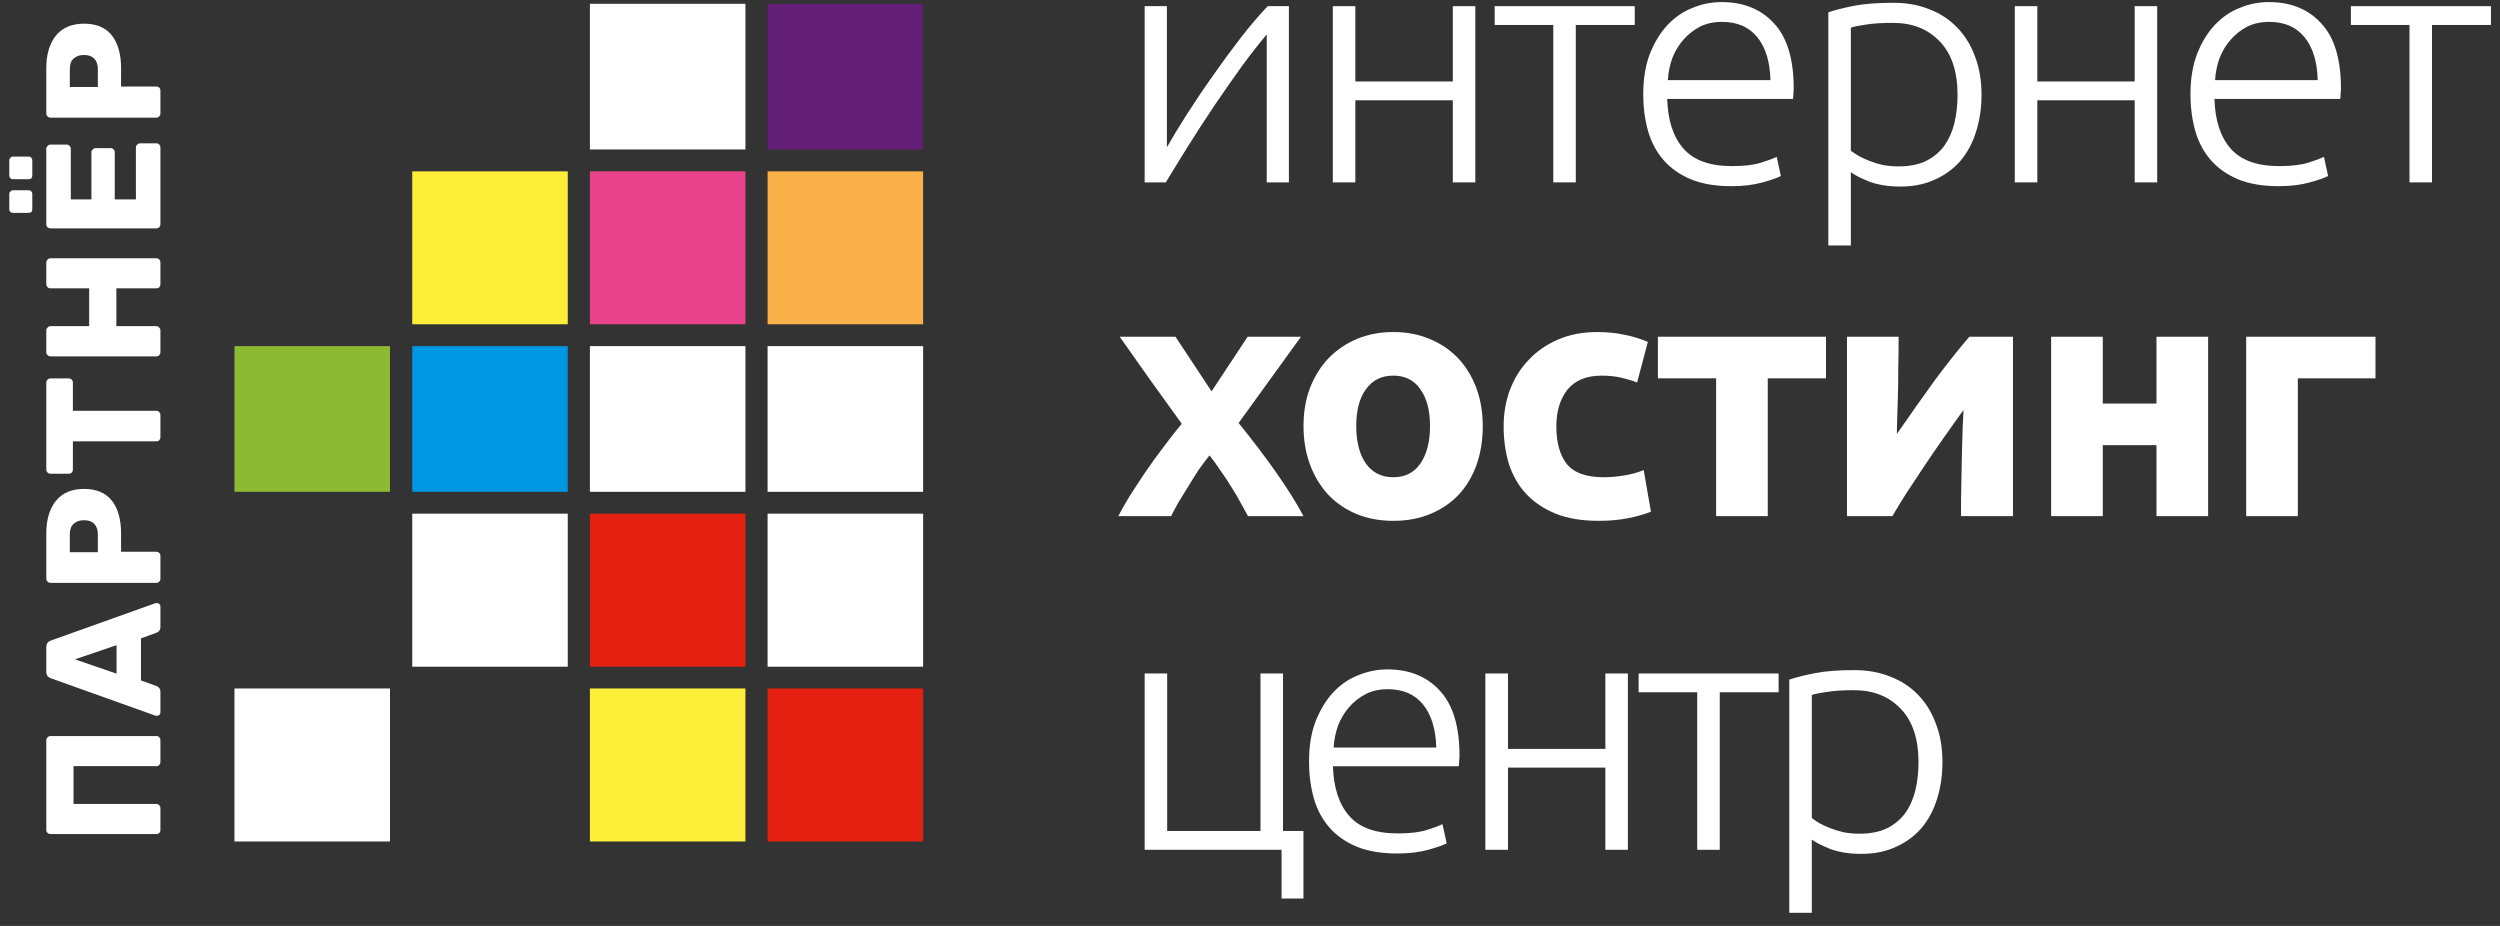
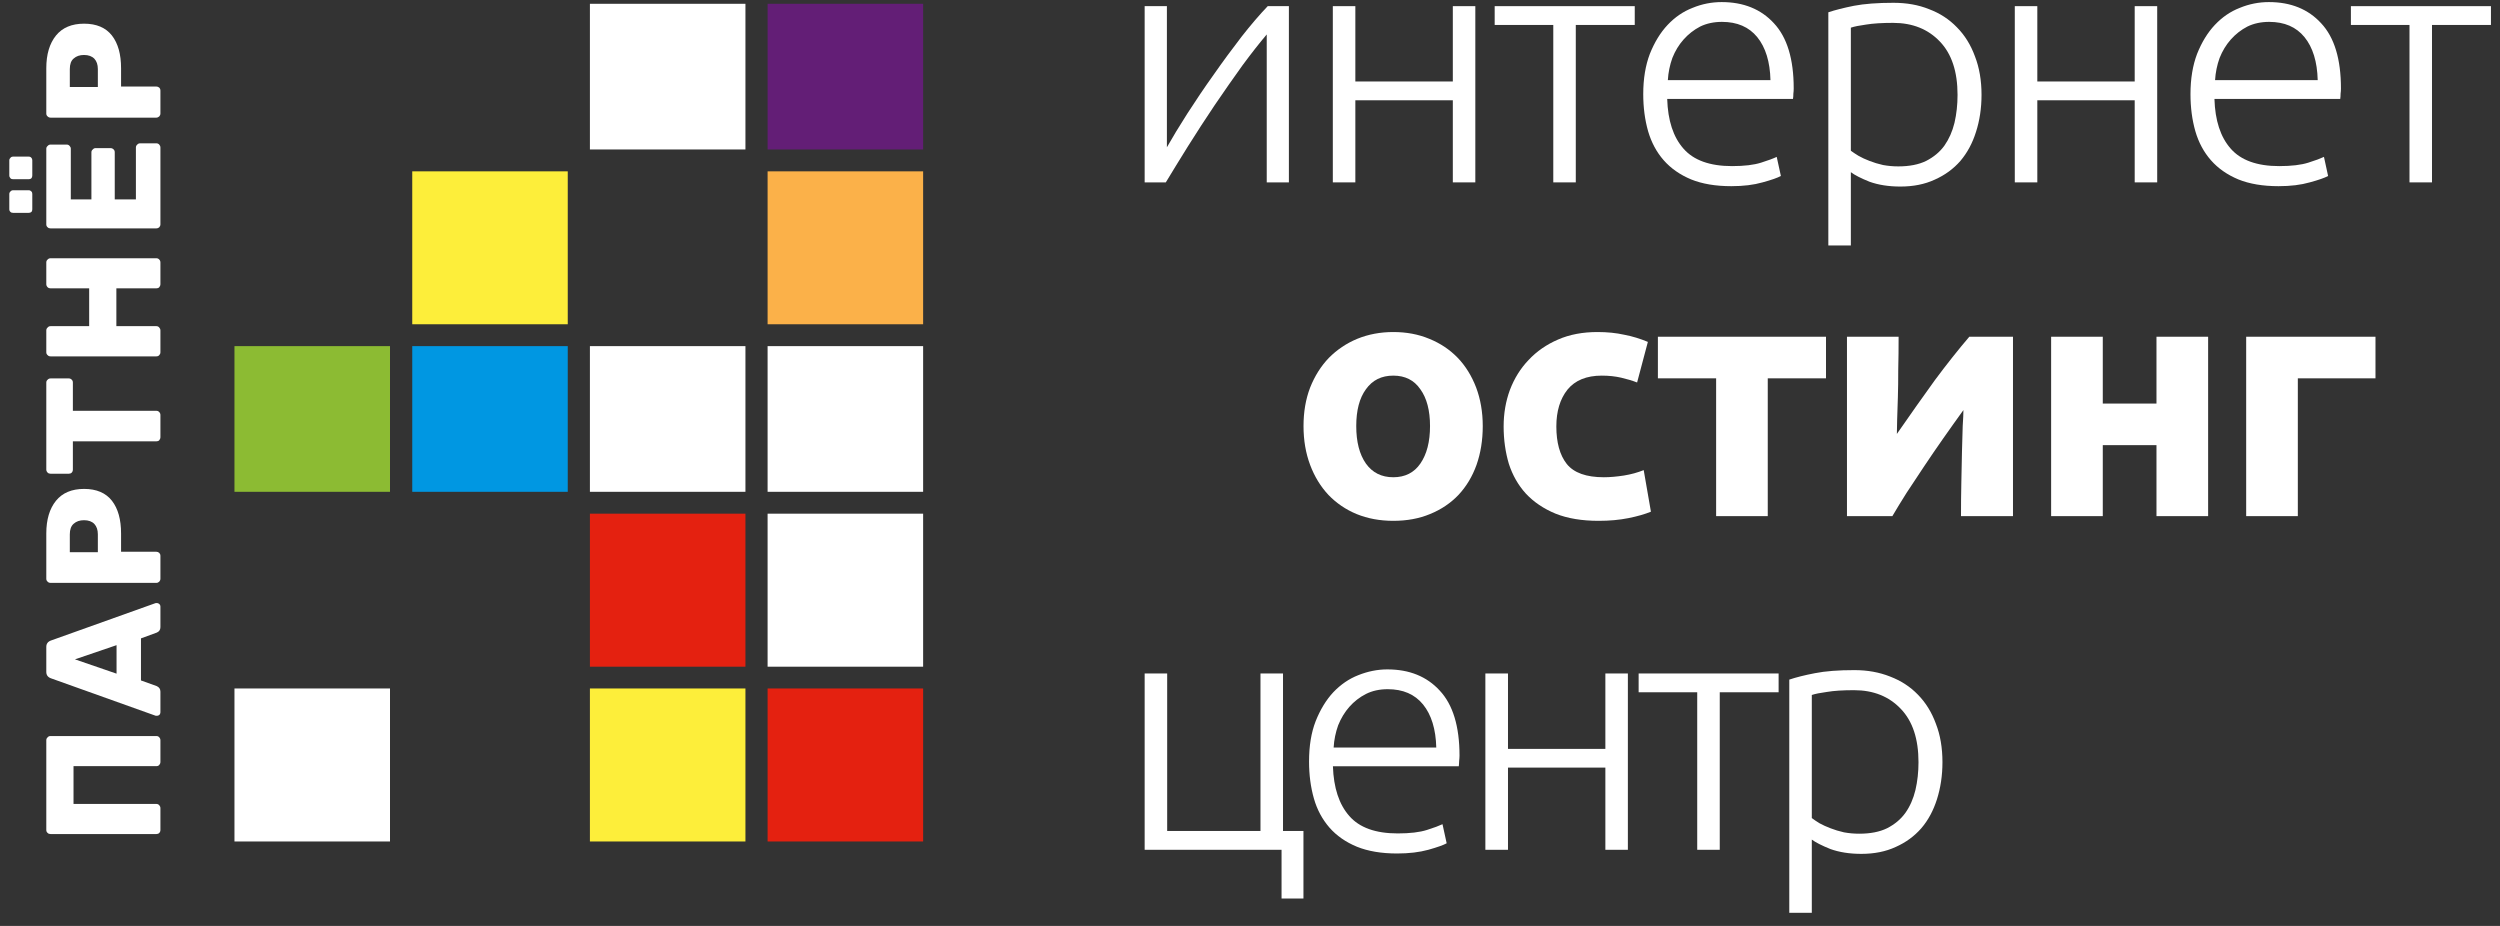
<svg xmlns="http://www.w3.org/2000/svg" width="108px" height="40px" viewBox="0 0 108 40" version="1.1">
  <rect x="0" y="0" width="108" height="40" fill="#333333" stroke="none" />
  <g id="surface1">
    <path style=" stroke:none;fill-rule:nonzero;fill:rgb(100%,100%,100%);fill-opacity:1;" d="M 54.723 1.488 C 54.422 1.844 54.07 2.289 53.672 2.828 C 53.285 3.371 52.883 3.938 52.477 4.539 C 52.074 5.137 51.691 5.73 51.32 6.32 C 50.953 6.91 50.633 7.43 50.363 7.879 L 49.449 7.879 L 49.449 0.266 L 50.41 0.266 L 50.41 6.363 C 50.648 5.941 50.941 5.457 51.293 4.906 C 51.652 4.348 52.031 3.785 52.43 3.227 C 52.828 2.656 53.23 2.113 53.629 1.594 C 54.039 1.07 54.418 0.629 54.766 0.266 L 55.68 0.266 L 55.68 7.879 L 54.723 7.879 Z M 54.723 1.488 " />
    <path style=" stroke:none;fill-rule:nonzero;fill:rgb(100%,100%,100%);fill-opacity:1;" d="M 63.734 7.879 L 62.762 7.879 L 62.762 4.332 L 58.551 4.332 L 58.551 7.879 L 57.578 7.879 L 57.578 0.266 L 58.551 0.266 L 58.551 3.52 L 62.762 3.52 L 62.762 0.266 L 63.734 0.266 Z M 63.734 7.879 " />
    <path style=" stroke:none;fill-rule:nonzero;fill:rgb(100%,100%,100%);fill-opacity:1;" d="M 70.621 0.266 L 70.621 1.078 L 68.074 1.078 L 68.074 7.879 L 67.102 7.879 L 67.102 1.078 L 64.57 1.078 L 64.57 0.266 Z M 70.621 0.266 " />
    <path style=" stroke:none;fill-rule:nonzero;fill:rgb(100%,100%,100%);fill-opacity:1;" d="M 70.988 4.066 C 70.988 3.398 71.086 2.82 71.273 2.328 C 71.473 1.828 71.727 1.41 72.039 1.078 C 72.355 0.742 72.715 0.496 73.117 0.34 C 73.523 0.172 73.945 0.09 74.375 0.09 C 75.32 0.09 76.074 0.395 76.633 1.004 C 77.203 1.613 77.488 2.551 77.488 3.816 C 77.488 3.895 77.484 3.973 77.473 4.051 C 77.473 4.129 77.469 4.203 77.457 4.273 L 72.023 4.273 C 72.051 5.207 72.285 5.922 72.727 6.422 C 73.164 6.922 73.863 7.176 74.824 7.176 C 75.352 7.176 75.77 7.125 76.078 7.027 C 76.391 6.93 76.613 6.844 76.754 6.777 L 76.934 7.602 C 76.793 7.68 76.531 7.773 76.141 7.879 C 75.762 7.988 75.312 8.043 74.793 8.043 C 74.113 8.043 73.535 7.945 73.055 7.75 C 72.578 7.551 72.184 7.277 71.871 6.922 C 71.562 6.57 71.34 6.152 71.199 5.672 C 71.059 5.18 70.988 4.645 70.988 4.066 Z M 76.484 3.461 C 76.465 2.668 76.273 2.047 75.914 1.605 C 75.555 1.164 75.047 0.945 74.387 0.945 C 74.039 0.945 73.723 1.012 73.445 1.148 C 73.176 1.289 72.938 1.473 72.727 1.711 C 72.527 1.938 72.367 2.199 72.246 2.504 C 72.137 2.809 72.07 3.129 72.051 3.461 Z M 76.484 3.461 " />
    <path style=" stroke:none;fill-rule:nonzero;fill:rgb(100%,100%,100%);fill-opacity:1;" d="M 79.957 6.512 C 80.047 6.578 80.156 6.652 80.285 6.73 C 80.426 6.812 80.586 6.883 80.766 6.953 C 80.945 7.023 81.137 7.082 81.348 7.129 C 81.559 7.168 81.777 7.188 82.008 7.188 C 82.488 7.188 82.887 7.109 83.207 6.953 C 83.535 6.785 83.801 6.566 84 6.289 C 84.199 6.004 84.344 5.676 84.434 5.305 C 84.523 4.922 84.566 4.52 84.566 4.098 C 84.566 3.094 84.312 2.328 83.805 1.797 C 83.293 1.258 82.621 0.988 81.781 0.988 C 81.305 0.988 80.914 1.012 80.613 1.062 C 80.324 1.102 80.105 1.145 79.957 1.195 Z M 79.957 10.605 L 78.984 10.605 L 78.984 0.531 C 79.273 0.434 79.641 0.34 80.09 0.25 C 80.539 0.164 81.109 0.121 81.797 0.121 C 82.367 0.121 82.879 0.211 83.34 0.398 C 83.809 0.574 84.207 0.836 84.539 1.18 C 84.879 1.523 85.137 1.941 85.316 2.43 C 85.508 2.922 85.602 3.477 85.602 4.098 C 85.602 4.676 85.52 5.211 85.363 5.699 C 85.211 6.184 84.988 6.598 84.688 6.953 C 84.387 7.297 84.02 7.566 83.578 7.762 C 83.148 7.961 82.656 8.059 82.098 8.059 C 81.59 8.059 81.145 7.988 80.766 7.852 C 80.395 7.703 80.125 7.566 79.957 7.438 Z M 79.957 10.605 " />
    <path style=" stroke:none;fill-rule:nonzero;fill:rgb(100%,100%,100%);fill-opacity:1;" d="M 93.191 7.879 L 92.219 7.879 L 92.219 4.332 L 88.012 4.332 L 88.012 7.879 L 87.039 7.879 L 87.039 0.266 L 88.012 0.266 L 88.012 3.52 L 92.219 3.52 L 92.219 0.266 L 93.191 0.266 Z M 93.191 7.879 " />
    <path style=" stroke:none;fill-rule:nonzero;fill:rgb(100%,100%,100%);fill-opacity:1;" d="M 94.629 4.066 C 94.629 3.398 94.727 2.82 94.914 2.328 C 95.113 1.828 95.367 1.41 95.68 1.078 C 95.996 0.742 96.355 0.496 96.758 0.34 C 97.164 0.172 97.586 0.09 98.016 0.09 C 98.961 0.09 99.715 0.395 100.273 1.004 C 100.844 1.613 101.129 2.551 101.129 3.816 C 101.129 3.895 101.125 3.973 101.113 4.051 C 101.113 4.129 101.109 4.203 101.098 4.273 L 95.664 4.273 C 95.691 5.207 95.926 5.922 96.367 6.422 C 96.805 6.922 97.504 7.176 98.461 7.176 C 98.992 7.176 99.41 7.125 99.719 7.027 C 100.031 6.93 100.254 6.844 100.395 6.777 L 100.574 7.602 C 100.434 7.68 100.172 7.773 99.781 7.879 C 99.402 7.988 98.953 8.043 98.434 8.043 C 97.754 8.043 97.176 7.945 96.695 7.75 C 96.219 7.551 95.824 7.277 95.512 6.922 C 95.203 6.57 94.98 6.152 94.84 5.672 C 94.699 5.18 94.629 4.645 94.629 4.066 Z M 100.125 3.461 C 100.105 2.668 99.914 2.047 99.555 1.605 C 99.195 1.164 98.688 0.945 98.027 0.945 C 97.68 0.945 97.363 1.012 97.086 1.148 C 96.816 1.289 96.578 1.473 96.367 1.711 C 96.168 1.938 96.008 2.199 95.887 2.504 C 95.777 2.809 95.711 3.129 95.691 3.461 Z M 100.125 3.461 " />
    <path style=" stroke:none;fill-rule:nonzero;fill:rgb(100%,100%,100%);fill-opacity:1;" d="M 107.609 0.266 L 107.609 1.078 L 105.062 1.078 L 105.062 7.879 L 104.09 7.879 L 104.09 1.078 L 101.559 1.078 L 101.559 0.266 Z M 107.609 0.266 " />
-     <path style=" stroke:none;fill-rule:nonzero;fill:rgb(100%,100%,100%);fill-opacity:1;" d="M 52.34 16.906 L 53.898 14.547 L 56.203 14.547 L 53.508 18.273 C 54.105 19.012 54.652 19.727 55.141 20.426 C 55.629 21.121 56.02 21.746 56.309 22.297 L 53.914 22.297 C 53.832 22.148 53.734 21.965 53.613 21.75 C 53.492 21.523 53.359 21.293 53.207 21.059 C 53.059 20.812 52.898 20.57 52.73 20.336 C 52.57 20.09 52.41 19.871 52.25 19.672 C 52.102 19.859 51.945 20.066 51.785 20.293 C 51.637 20.52 51.492 20.75 51.352 20.984 C 51.211 21.211 51.074 21.438 50.934 21.66 C 50.805 21.887 50.688 22.098 50.59 22.297 L 48.312 22.297 C 48.434 22.051 48.598 21.762 48.805 21.426 C 49.016 21.094 49.242 20.75 49.48 20.395 C 49.73 20.031 49.988 19.672 50.258 19.32 C 50.527 18.957 50.793 18.617 51.051 18.305 C 50.602 17.684 50.152 17.062 49.703 16.434 C 49.254 15.797 48.812 15.168 48.371 14.547 L 50.781 14.547 Z M 52.34 16.906 " />
    <path style=" stroke:none;fill-rule:nonzero;fill:rgb(100%,100%,100%);fill-opacity:1;" d="M 64.055 18.406 C 64.055 19.016 63.965 19.574 63.785 20.086 C 63.605 20.586 63.344 21.02 63.004 21.383 C 62.668 21.734 62.258 22.012 61.777 22.207 C 61.309 22.402 60.781 22.5 60.191 22.5 C 59.613 22.5 59.082 22.402 58.605 22.207 C 58.133 22.012 57.73 21.734 57.391 21.383 C 57.051 21.02 56.785 20.586 56.598 20.086 C 56.406 19.574 56.312 19.016 56.312 18.406 C 56.312 17.797 56.406 17.242 56.598 16.742 C 56.797 16.242 57.066 15.816 57.406 15.461 C 57.754 15.109 58.164 14.832 58.633 14.637 C 59.113 14.441 59.633 14.344 60.191 14.344 C 60.758 14.344 61.277 14.441 61.746 14.637 C 62.227 14.832 62.637 15.109 62.977 15.461 C 63.316 15.816 63.578 16.242 63.77 16.742 C 63.957 17.242 64.055 17.797 64.055 18.406 Z M 61.777 18.406 C 61.777 17.73 61.637 17.199 61.359 16.816 C 61.09 16.422 60.699 16.227 60.191 16.227 C 59.68 16.227 59.289 16.422 59.008 16.816 C 58.727 17.199 58.59 17.73 58.59 18.406 C 58.59 19.086 58.727 19.625 59.008 20.027 C 59.289 20.418 59.68 20.617 60.191 20.617 C 60.699 20.617 61.09 20.418 61.359 20.027 C 61.637 19.625 61.777 19.086 61.777 18.406 Z M 61.777 18.406 " />
    <path style=" stroke:none;fill-rule:nonzero;fill:rgb(100%,100%,100%);fill-opacity:1;" d="M 64.957 18.422 C 64.957 17.863 65.047 17.336 65.227 16.848 C 65.418 16.344 65.688 15.914 66.035 15.551 C 66.387 15.176 66.809 14.883 67.309 14.668 C 67.809 14.449 68.379 14.344 69.016 14.344 C 69.434 14.344 69.82 14.383 70.168 14.461 C 70.52 14.527 70.859 14.633 71.188 14.77 L 70.723 16.523 C 70.512 16.441 70.285 16.375 70.035 16.316 C 69.785 16.258 69.504 16.227 69.195 16.227 C 68.539 16.227 68.043 16.43 67.715 16.832 C 67.395 17.234 67.234 17.766 67.234 18.422 C 67.234 19.117 67.383 19.66 67.684 20.043 C 67.992 20.426 68.527 20.617 69.285 20.617 C 69.555 20.617 69.844 20.59 70.152 20.543 C 70.465 20.492 70.746 20.414 71.008 20.309 L 71.32 22.105 C 71.062 22.211 70.738 22.305 70.348 22.383 C 69.961 22.461 69.531 22.5 69.062 22.5 C 68.344 22.5 67.723 22.398 67.203 22.191 C 66.684 21.977 66.258 21.688 65.918 21.324 C 65.586 20.961 65.344 20.531 65.184 20.043 C 65.035 19.543 64.957 19 64.957 18.422 Z M 64.957 18.422 " />
    <path style=" stroke:none;fill-rule:nonzero;fill:rgb(100%,100%,100%);fill-opacity:1;" d="M 78.883 16.344 L 76.367 16.344 L 76.367 22.297 L 74.137 22.297 L 74.137 16.344 L 71.621 16.344 L 71.621 14.547 L 78.883 14.547 Z M 78.883 16.344 " />
    <path style=" stroke:none;fill-rule:nonzero;fill:rgb(100%,100%,100%);fill-opacity:1;" d="M 86.961 14.547 L 86.961 22.297 L 84.715 22.297 C 84.715 21.805 84.719 21.316 84.73 20.836 C 84.738 20.348 84.75 19.895 84.758 19.48 C 84.77 19.07 84.777 18.711 84.789 18.406 C 84.809 18.094 84.82 17.863 84.82 17.715 C 84.531 18.117 84.238 18.523 83.949 18.938 C 83.66 19.348 83.383 19.758 83.113 20.16 C 82.852 20.551 82.602 20.93 82.363 21.293 C 82.133 21.656 81.93 21.992 81.75 22.297 L 79.789 22.297 L 79.789 14.547 L 82.02 14.547 C 82.02 15.039 82.016 15.512 82.004 15.961 C 82.004 16.402 82 16.805 81.988 17.168 C 81.98 17.531 81.969 17.852 81.957 18.129 C 81.949 18.391 81.945 18.598 81.945 18.746 C 82.543 17.883 83.094 17.105 83.59 16.418 C 84.102 15.73 84.594 15.109 85.074 14.547 Z M 86.961 14.547 " />
    <path style=" stroke:none;fill-rule:nonzero;fill:rgb(100%,100%,100%);fill-opacity:1;" d="M 95.391 22.297 L 93.16 22.297 L 93.16 19.23 L 90.84 19.23 L 90.84 22.297 L 88.609 22.297 L 88.609 14.547 L 90.84 14.547 L 90.84 17.434 L 93.16 17.434 L 93.16 14.547 L 95.391 14.547 Z M 95.391 22.297 " />
    <path style=" stroke:none;fill-rule:nonzero;fill:rgb(100%,100%,100%);fill-opacity:1;" d="M 102.621 16.344 L 99.266 16.344 L 99.266 22.297 L 97.035 22.297 L 97.035 14.547 L 102.621 14.547 Z M 102.621 16.344 " />
    <path style=" stroke:none;fill-rule:nonzero;fill:rgb(100%,100%,100%);fill-opacity:1;" d="M 55.426 29.094 L 55.426 35.898 L 56.309 35.898 L 56.309 38.816 L 55.363 38.816 L 55.363 36.711 L 49.449 36.711 L 49.449 29.094 L 50.422 29.094 L 50.422 35.898 L 54.453 35.898 L 54.453 29.094 Z M 55.426 29.094 " />
    <path style=" stroke:none;fill-rule:nonzero;fill:rgb(100%,100%,100%);fill-opacity:1;" d="M 56.551 32.895 C 56.551 32.227 56.645 31.648 56.836 31.156 C 57.035 30.656 57.289 30.238 57.598 29.906 C 57.918 29.57 58.277 29.324 58.676 29.168 C 59.086 29.004 59.504 28.918 59.934 28.918 C 60.883 28.918 61.637 29.223 62.195 29.832 C 62.766 30.441 63.051 31.379 63.051 32.645 C 63.051 32.723 63.043 32.801 63.035 32.879 C 63.035 32.957 63.027 33.031 63.02 33.102 L 57.582 33.102 C 57.613 34.035 57.848 34.75 58.289 35.25 C 58.727 35.754 59.426 36.004 60.383 36.004 C 60.914 36.004 61.332 35.953 61.641 35.855 C 61.949 35.758 62.176 35.672 62.316 35.605 L 62.496 36.43 C 62.355 36.508 62.09 36.602 61.703 36.711 C 61.32 36.816 60.871 36.871 60.355 36.871 C 59.676 36.871 59.098 36.773 58.617 36.578 C 58.137 36.379 57.742 36.105 57.434 35.754 C 57.125 35.398 56.898 34.98 56.762 34.5 C 56.621 34.008 56.551 33.473 56.551 32.895 Z M 62.047 32.293 C 62.027 31.496 61.836 30.879 61.477 30.434 C 61.117 29.992 60.609 29.773 59.949 29.773 C 59.602 29.773 59.285 29.84 59.008 29.98 C 58.738 30.117 58.496 30.305 58.289 30.539 C 58.09 30.766 57.93 31.031 57.809 31.332 C 57.699 31.637 57.633 31.957 57.613 32.293 Z M 62.047 32.293 " />
    <path style=" stroke:none;fill-rule:nonzero;fill:rgb(100%,100%,100%);fill-opacity:1;" d="M 70.324 36.711 L 69.352 36.711 L 69.352 33.16 L 65.145 33.16 L 65.145 36.711 L 64.168 36.711 L 64.168 29.094 L 65.145 29.094 L 65.145 32.352 L 69.352 32.352 L 69.352 29.094 L 70.324 29.094 Z M 70.324 36.711 " />
    <path style=" stroke:none;fill-rule:nonzero;fill:rgb(100%,100%,100%);fill-opacity:1;" d="M 76.836 29.094 L 76.836 29.906 L 74.293 29.906 L 74.293 36.711 L 73.32 36.711 L 73.32 29.906 L 70.789 29.906 L 70.789 29.094 Z M 76.836 29.094 " />
    <path style=" stroke:none;fill-rule:nonzero;fill:rgb(100%,100%,100%);fill-opacity:1;" d="M 78.27 35.34 C 78.359 35.41 78.469 35.48 78.598 35.562 C 78.738 35.641 78.898 35.711 79.078 35.781 C 79.258 35.852 79.453 35.91 79.66 35.957 C 79.871 35.996 80.09 36.016 80.32 36.016 C 80.797 36.016 81.199 35.938 81.52 35.781 C 81.848 35.613 82.113 35.395 82.312 35.117 C 82.512 34.836 82.656 34.504 82.746 34.133 C 82.836 33.75 82.879 33.348 82.879 32.926 C 82.879 31.922 82.625 31.156 82.117 30.625 C 81.605 30.086 80.934 29.816 80.094 29.816 C 79.617 29.816 79.227 29.84 78.926 29.891 C 78.637 29.93 78.418 29.973 78.27 30.023 Z M 78.27 39.434 L 77.297 39.434 L 77.297 29.359 C 77.586 29.262 77.953 29.168 78.402 29.082 C 78.852 28.992 79.422 28.949 80.109 28.949 C 80.68 28.949 81.191 29.043 81.652 29.227 C 82.121 29.406 82.52 29.664 82.852 30.008 C 83.191 30.352 83.449 30.77 83.629 31.262 C 83.82 31.75 83.914 32.305 83.914 32.926 C 83.914 33.504 83.832 34.039 83.676 34.531 C 83.523 35.012 83.301 35.43 83 35.781 C 82.699 36.125 82.332 36.395 81.891 36.59 C 81.461 36.789 80.969 36.887 80.41 36.887 C 79.902 36.887 79.457 36.816 79.078 36.68 C 78.707 36.531 78.438 36.395 78.27 36.27 Z M 78.27 39.434 " />
    <path style=" stroke:none;fill-rule:nonzero;fill:rgb(99.216%,93.333%,22.745%);fill-opacity:1;" d="M 17.809 7.402 L 24.527 7.402 L 24.527 14.008 L 17.809 14.008 Z M 17.809 7.402 " />
-     <path style=" stroke:none;fill-rule:nonzero;fill:rgb(91.373%,26.275%,54.902%);fill-opacity:1;" d="M 25.484 7.402 L 32.203 7.402 L 32.203 14.008 L 25.484 14.008 Z M 25.484 7.402 " />
    <path style=" stroke:none;fill-rule:nonzero;fill:rgb(100%,100%,100%);fill-opacity:1;" d="M 25.484 0.164 L 32.203 0.164 L 32.203 6.457 L 25.484 6.457 Z M 25.484 0.164 " />
    <path style=" stroke:none;fill-rule:nonzero;fill:rgb(98.431%,69.412%,28.627%);fill-opacity:1;" d="M 33.16 7.402 L 39.879 7.402 L 39.879 14.008 L 33.16 14.008 Z M 33.16 7.402 " />
    <path style=" stroke:none;fill-rule:nonzero;fill:rgb(38.824%,11.765%,46.275%);fill-opacity:1;" d="M 33.16 0.164 L 39.879 0.164 L 39.879 6.457 L 33.16 6.457 Z M 33.16 0.164 " />
    <path style=" stroke:none;fill-rule:nonzero;fill:rgb(54.902%,73.333%,20%);fill-opacity:1;" d="M 10.129 14.953 L 16.848 14.953 L 16.848 21.246 L 10.129 21.246 Z M 10.129 14.953 " />
-     <path style=" stroke:none;fill-rule:nonzero;fill:rgb(100%,100%,100%);fill-opacity:1;" d="M 17.809 22.191 L 24.527 22.191 L 24.527 28.801 L 17.809 28.801 Z M 17.809 22.191 " />
    <path style=" stroke:none;fill-rule:nonzero;fill:rgb(0%,59.216%,88.627%);fill-opacity:1;" d="M 17.809 14.953 L 24.527 14.953 L 24.527 21.246 L 17.809 21.246 Z M 17.809 14.953 " />
    <path style=" stroke:none;fill-rule:nonzero;fill:rgb(89.412%,12.941%,6.275%);fill-opacity:1;" d="M 25.484 22.191 L 32.203 22.191 L 32.203 28.801 L 25.484 28.801 Z M 25.484 22.191 " />
    <path style=" stroke:none;fill-rule:nonzero;fill:rgb(100%,100%,100%);fill-opacity:1;" d="M 25.484 14.953 L 32.203 14.953 L 32.203 21.246 L 25.484 21.246 Z M 25.484 14.953 " />
    <path style=" stroke:none;fill-rule:nonzero;fill:rgb(100%,100%,100%);fill-opacity:1;" d="M 33.16 22.191 L 39.879 22.191 L 39.879 28.801 L 33.16 28.801 Z M 33.16 22.191 " />
    <path style=" stroke:none;fill-rule:nonzero;fill:rgb(100%,100%,100%);fill-opacity:1;" d="M 10.129 29.742 L 16.848 29.742 L 16.848 36.352 L 10.129 36.352 Z M 10.129 29.742 " />
    <path style=" stroke:none;fill-rule:nonzero;fill:rgb(99.216%,93.333%,22.745%);fill-opacity:1;" d="M 25.484 29.742 L 32.203 29.742 L 32.203 36.352 L 25.484 36.352 Z M 25.484 29.742 " />
    <path style=" stroke:none;fill-rule:nonzero;fill:rgb(89.412%,12.941%,6.275%);fill-opacity:1;" d="M 33.16 29.742 L 39.879 29.742 L 39.879 36.352 L 33.16 36.352 Z M 33.16 29.742 " />
    <path style=" stroke:none;fill-rule:nonzero;fill:rgb(100%,100%,100%);fill-opacity:1;" d="M 33.16 14.953 L 39.879 14.953 L 39.879 21.246 L 33.16 21.246 Z M 33.16 14.953 " />
    <path style=" stroke:none;fill-rule:nonzero;fill:rgb(100%,100%,100%);fill-opacity:1;" d="M 6.93 35.859 C 6.93 35.91 6.91 35.953 6.879 35.984 C 6.848 36.016 6.805 36.031 6.754 36.031 L 2.184 36.031 C 2.133 36.031 2.09 36.016 2.059 35.984 C 2.02 35.953 2 35.91 2 35.859 L 2 31.977 C 2 31.926 2.02 31.883 2.059 31.852 C 2.09 31.812 2.133 31.797 2.184 31.797 L 6.754 31.797 C 6.805 31.797 6.848 31.812 6.879 31.852 C 6.91 31.883 6.93 31.926 6.93 31.977 L 6.93 32.918 C 6.93 32.969 6.91 33.012 6.879 33.047 C 6.848 33.082 6.805 33.098 6.754 33.098 L 3.176 33.098 L 3.176 34.73 L 6.754 34.73 C 6.805 34.73 6.848 34.75 6.879 34.785 C 6.91 34.82 6.93 34.859 6.93 34.91 Z M 6.93 35.859 " />
    <path style=" stroke:none;fill-rule:nonzero;fill:rgb(100%,100%,100%);fill-opacity:1;" d="M 6.93 30.777 C 6.93 30.816 6.914 30.848 6.887 30.883 C 6.852 30.91 6.816 30.922 6.781 30.922 C 6.754 30.922 6.73 30.922 6.719 30.918 L 2.207 29.305 C 2.07 29.258 2 29.164 2 29.027 L 2 27.945 C 2 27.809 2.07 27.715 2.207 27.668 L 6.719 26.055 C 6.73 26.051 6.754 26.051 6.781 26.051 C 6.816 26.051 6.852 26.066 6.887 26.098 C 6.914 26.125 6.93 26.156 6.93 26.195 L 6.93 27.094 C 6.93 27.207 6.875 27.285 6.773 27.328 L 6.09 27.578 L 6.09 29.395 L 6.773 29.641 C 6.875 29.688 6.93 29.766 6.93 29.879 Z M 5.035 29.102 L 5.035 27.871 L 3.238 28.484 Z M 5.035 29.102 " />
    <path style=" stroke:none;fill-rule:nonzero;fill:rgb(100%,100%,100%);fill-opacity:1;" d="M 6.93 25.004 C 6.93 25.051 6.91 25.094 6.879 25.129 C 6.84 25.164 6.801 25.18 6.754 25.18 L 2.184 25.18 C 2.133 25.18 2.09 25.164 2.059 25.129 C 2.02 25.098 2 25.055 2 25.004 L 2 23.047 C 2 22.445 2.141 21.977 2.418 21.633 C 2.695 21.293 3.098 21.121 3.633 21.121 C 4.168 21.121 4.57 21.293 4.836 21.633 C 5.102 21.977 5.23 22.445 5.23 23.047 L 5.23 23.836 L 6.754 23.836 C 6.801 23.836 6.84 23.852 6.879 23.883 C 6.91 23.918 6.93 23.957 6.93 24.008 Z M 4.227 23.082 C 4.227 22.891 4.176 22.746 4.078 22.637 C 3.973 22.527 3.824 22.473 3.629 22.473 C 3.445 22.473 3.297 22.523 3.184 22.625 C 3.07 22.723 3.016 22.875 3.016 23.082 L 3.016 23.855 L 4.227 23.855 Z M 4.227 23.082 " />
    <path style=" stroke:none;fill-rule:nonzero;fill:rgb(100%,100%,100%);fill-opacity:1;" d="M 6.93 18.887 C 6.93 18.938 6.91 18.98 6.879 19.02 C 6.848 19.051 6.805 19.066 6.754 19.066 L 3.148 19.066 L 3.148 20.285 C 3.148 20.336 3.133 20.379 3.098 20.418 C 3.066 20.449 3.023 20.465 2.973 20.465 L 2.184 20.465 C 2.133 20.465 2.09 20.449 2.059 20.418 C 2.02 20.379 2 20.336 2 20.285 L 2 16.527 C 2 16.477 2.02 16.434 2.059 16.402 C 2.09 16.367 2.133 16.348 2.184 16.348 L 2.973 16.348 C 3.023 16.348 3.066 16.367 3.098 16.402 C 3.133 16.434 3.148 16.477 3.148 16.527 L 3.148 17.746 L 6.754 17.746 C 6.805 17.746 6.848 17.766 6.879 17.801 C 6.91 17.832 6.93 17.875 6.93 17.926 Z M 6.93 18.887 " />
    <path style=" stroke:none;fill-rule:nonzero;fill:rgb(100%,100%,100%);fill-opacity:1;" d="M 6.93 15.219 C 6.93 15.27 6.91 15.312 6.879 15.344 C 6.848 15.379 6.805 15.395 6.754 15.395 L 2.184 15.395 C 2.133 15.395 2.09 15.379 2.059 15.344 C 2.02 15.312 2 15.27 2 15.219 L 2 14.273 C 2 14.223 2.02 14.18 2.059 14.148 C 2.09 14.109 2.133 14.09 2.184 14.09 L 3.852 14.09 L 3.852 12.457 L 2.184 12.457 C 2.133 12.457 2.09 12.441 2.059 12.41 C 2.02 12.371 2 12.328 2 12.277 L 2 11.336 C 2 11.285 2.02 11.242 2.059 11.211 C 2.09 11.176 2.133 11.156 2.184 11.156 L 6.754 11.156 C 6.805 11.156 6.848 11.176 6.879 11.211 C 6.91 11.242 6.93 11.285 6.93 11.336 L 6.93 12.277 C 6.93 12.328 6.91 12.371 6.879 12.41 C 6.848 12.441 6.805 12.457 6.754 12.457 L 5.027 12.457 L 5.027 14.09 L 6.754 14.09 C 6.805 14.09 6.848 14.109 6.879 14.148 C 6.91 14.18 6.93 14.223 6.93 14.273 Z M 6.93 15.219 " />
    <path style=" stroke:none;fill-rule:nonzero;fill:rgb(100%,100%,100%);fill-opacity:1;" d="M 6.93 9.695 C 6.93 9.742 6.91 9.781 6.879 9.82 C 6.84 9.852 6.801 9.867 6.754 9.867 L 2.184 9.867 C 2.133 9.867 2.09 9.852 2.059 9.82 C 2.02 9.789 2 9.746 2 9.695 L 2 6.426 C 2 6.375 2.02 6.336 2.059 6.305 C 2.09 6.266 2.133 6.246 2.184 6.246 L 2.883 6.246 C 2.934 6.246 2.977 6.266 3.008 6.305 C 3.039 6.336 3.059 6.375 3.059 6.426 L 3.059 8.613 L 3.949 8.613 L 3.949 6.578 C 3.949 6.527 3.969 6.488 4.008 6.457 C 4.039 6.418 4.082 6.398 4.133 6.398 L 4.773 6.398 C 4.824 6.398 4.871 6.418 4.91 6.457 C 4.941 6.488 4.957 6.527 4.957 6.578 L 4.957 8.613 L 5.871 8.613 L 5.871 6.371 C 5.871 6.32 5.891 6.281 5.93 6.246 C 5.961 6.211 6.004 6.191 6.055 6.191 L 6.754 6.191 C 6.805 6.191 6.848 6.211 6.879 6.246 C 6.91 6.281 6.93 6.32 6.93 6.371 Z M 1.395 9.043 C 1.395 9.09 1.383 9.129 1.355 9.156 C 1.324 9.184 1.289 9.195 1.242 9.195 L 0.566 9.195 C 0.52 9.195 0.48 9.184 0.453 9.156 C 0.422 9.129 0.402 9.09 0.402 9.043 L 0.402 8.379 C 0.402 8.332 0.422 8.297 0.453 8.27 C 0.48 8.238 0.52 8.219 0.566 8.219 L 1.242 8.219 C 1.289 8.219 1.324 8.238 1.355 8.27 C 1.383 8.297 1.395 8.332 1.395 8.379 Z M 1.395 7.582 C 1.395 7.629 1.383 7.668 1.355 7.703 C 1.324 7.73 1.289 7.742 1.242 7.742 L 0.566 7.742 C 0.52 7.742 0.48 7.73 0.453 7.703 C 0.422 7.668 0.402 7.629 0.402 7.582 L 0.402 6.926 C 0.402 6.879 0.422 6.844 0.453 6.816 C 0.48 6.781 0.52 6.766 0.566 6.766 L 1.242 6.766 C 1.289 6.766 1.324 6.781 1.355 6.816 C 1.383 6.844 1.395 6.879 1.395 6.926 Z M 1.395 7.582 " />
    <path style=" stroke:none;fill-rule:nonzero;fill:rgb(100%,100%,100%);fill-opacity:1;" d="M 6.93 4.906 C 6.93 4.953 6.91 4.996 6.879 5.031 C 6.84 5.062 6.801 5.082 6.754 5.082 L 2.184 5.082 C 2.133 5.082 2.09 5.062 2.059 5.031 C 2.02 5 2 4.957 2 4.906 L 2 2.949 C 2 2.348 2.141 1.879 2.418 1.535 C 2.695 1.195 3.098 1.023 3.633 1.023 C 4.168 1.023 4.57 1.195 4.836 1.535 C 5.102 1.879 5.23 2.348 5.23 2.949 L 5.23 3.738 L 6.754 3.738 C 6.801 3.738 6.84 3.754 6.879 3.785 C 6.91 3.816 6.93 3.859 6.93 3.91 Z M 4.227 2.984 C 4.227 2.793 4.176 2.645 4.078 2.539 C 3.973 2.43 3.824 2.375 3.629 2.375 C 3.445 2.375 3.297 2.426 3.184 2.527 C 3.07 2.621 3.016 2.773 3.016 2.984 L 3.016 3.758 L 4.227 3.758 Z M 4.227 2.984 " />
  </g>
</svg>